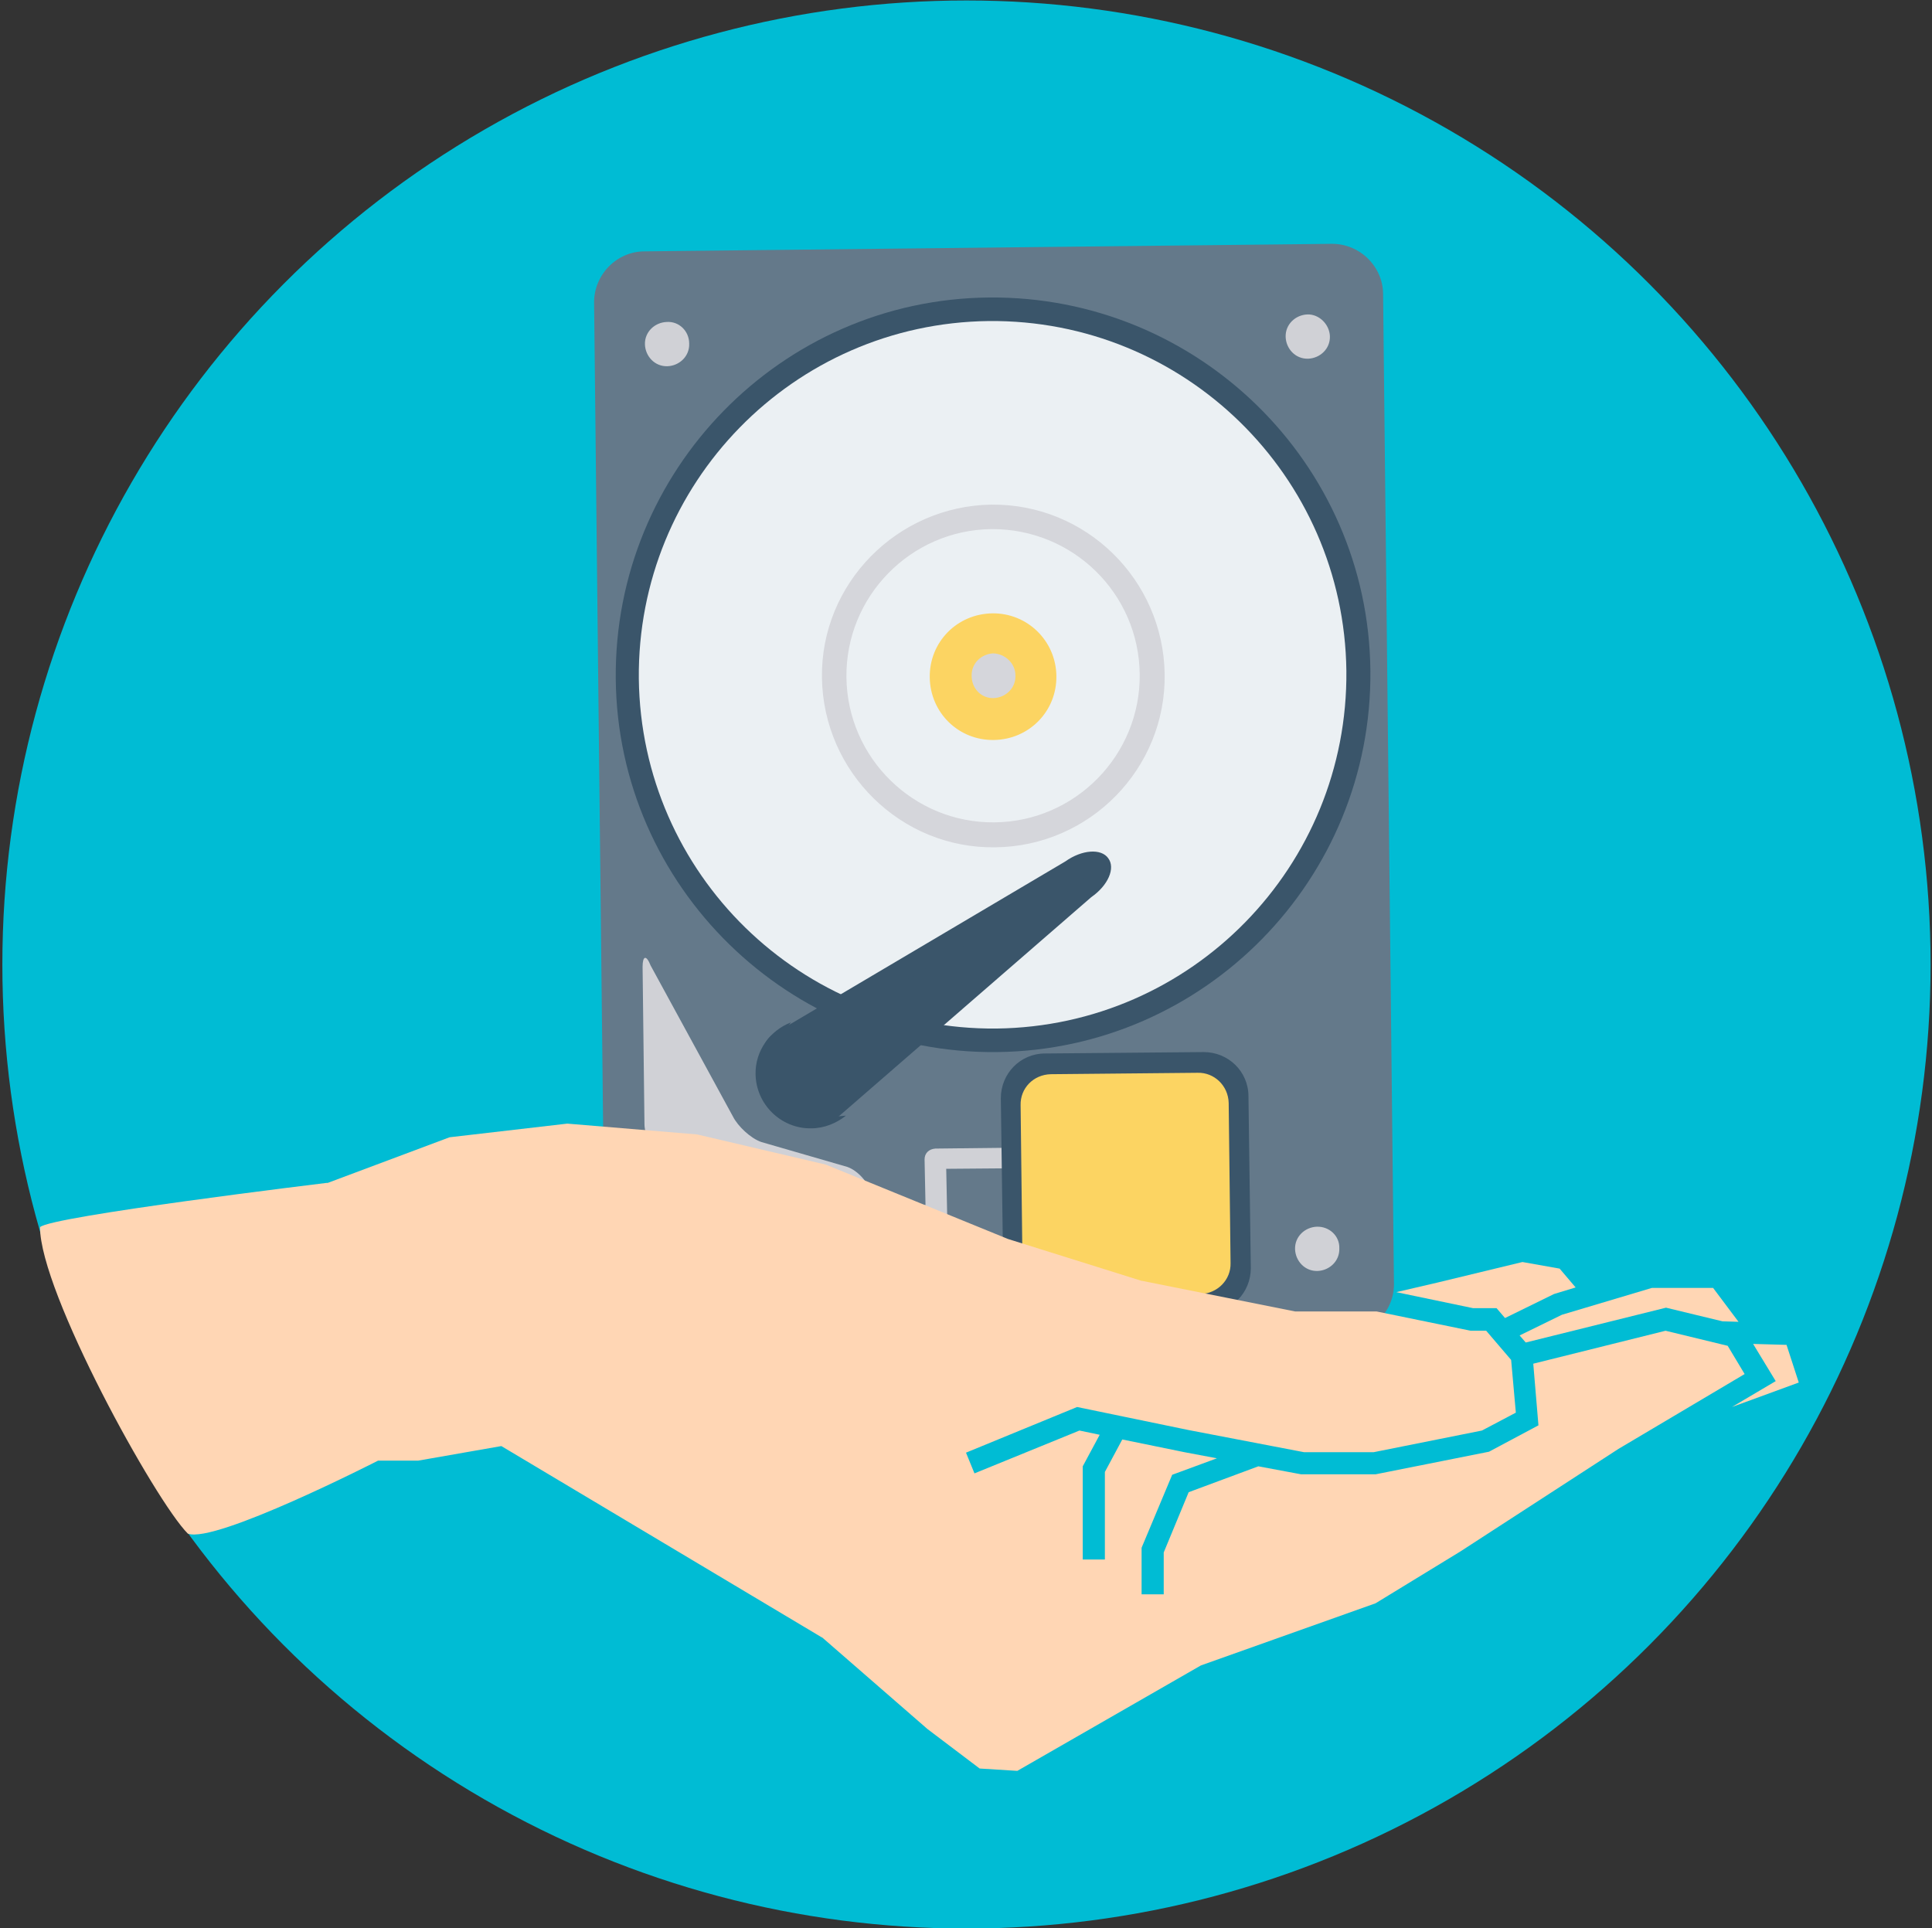
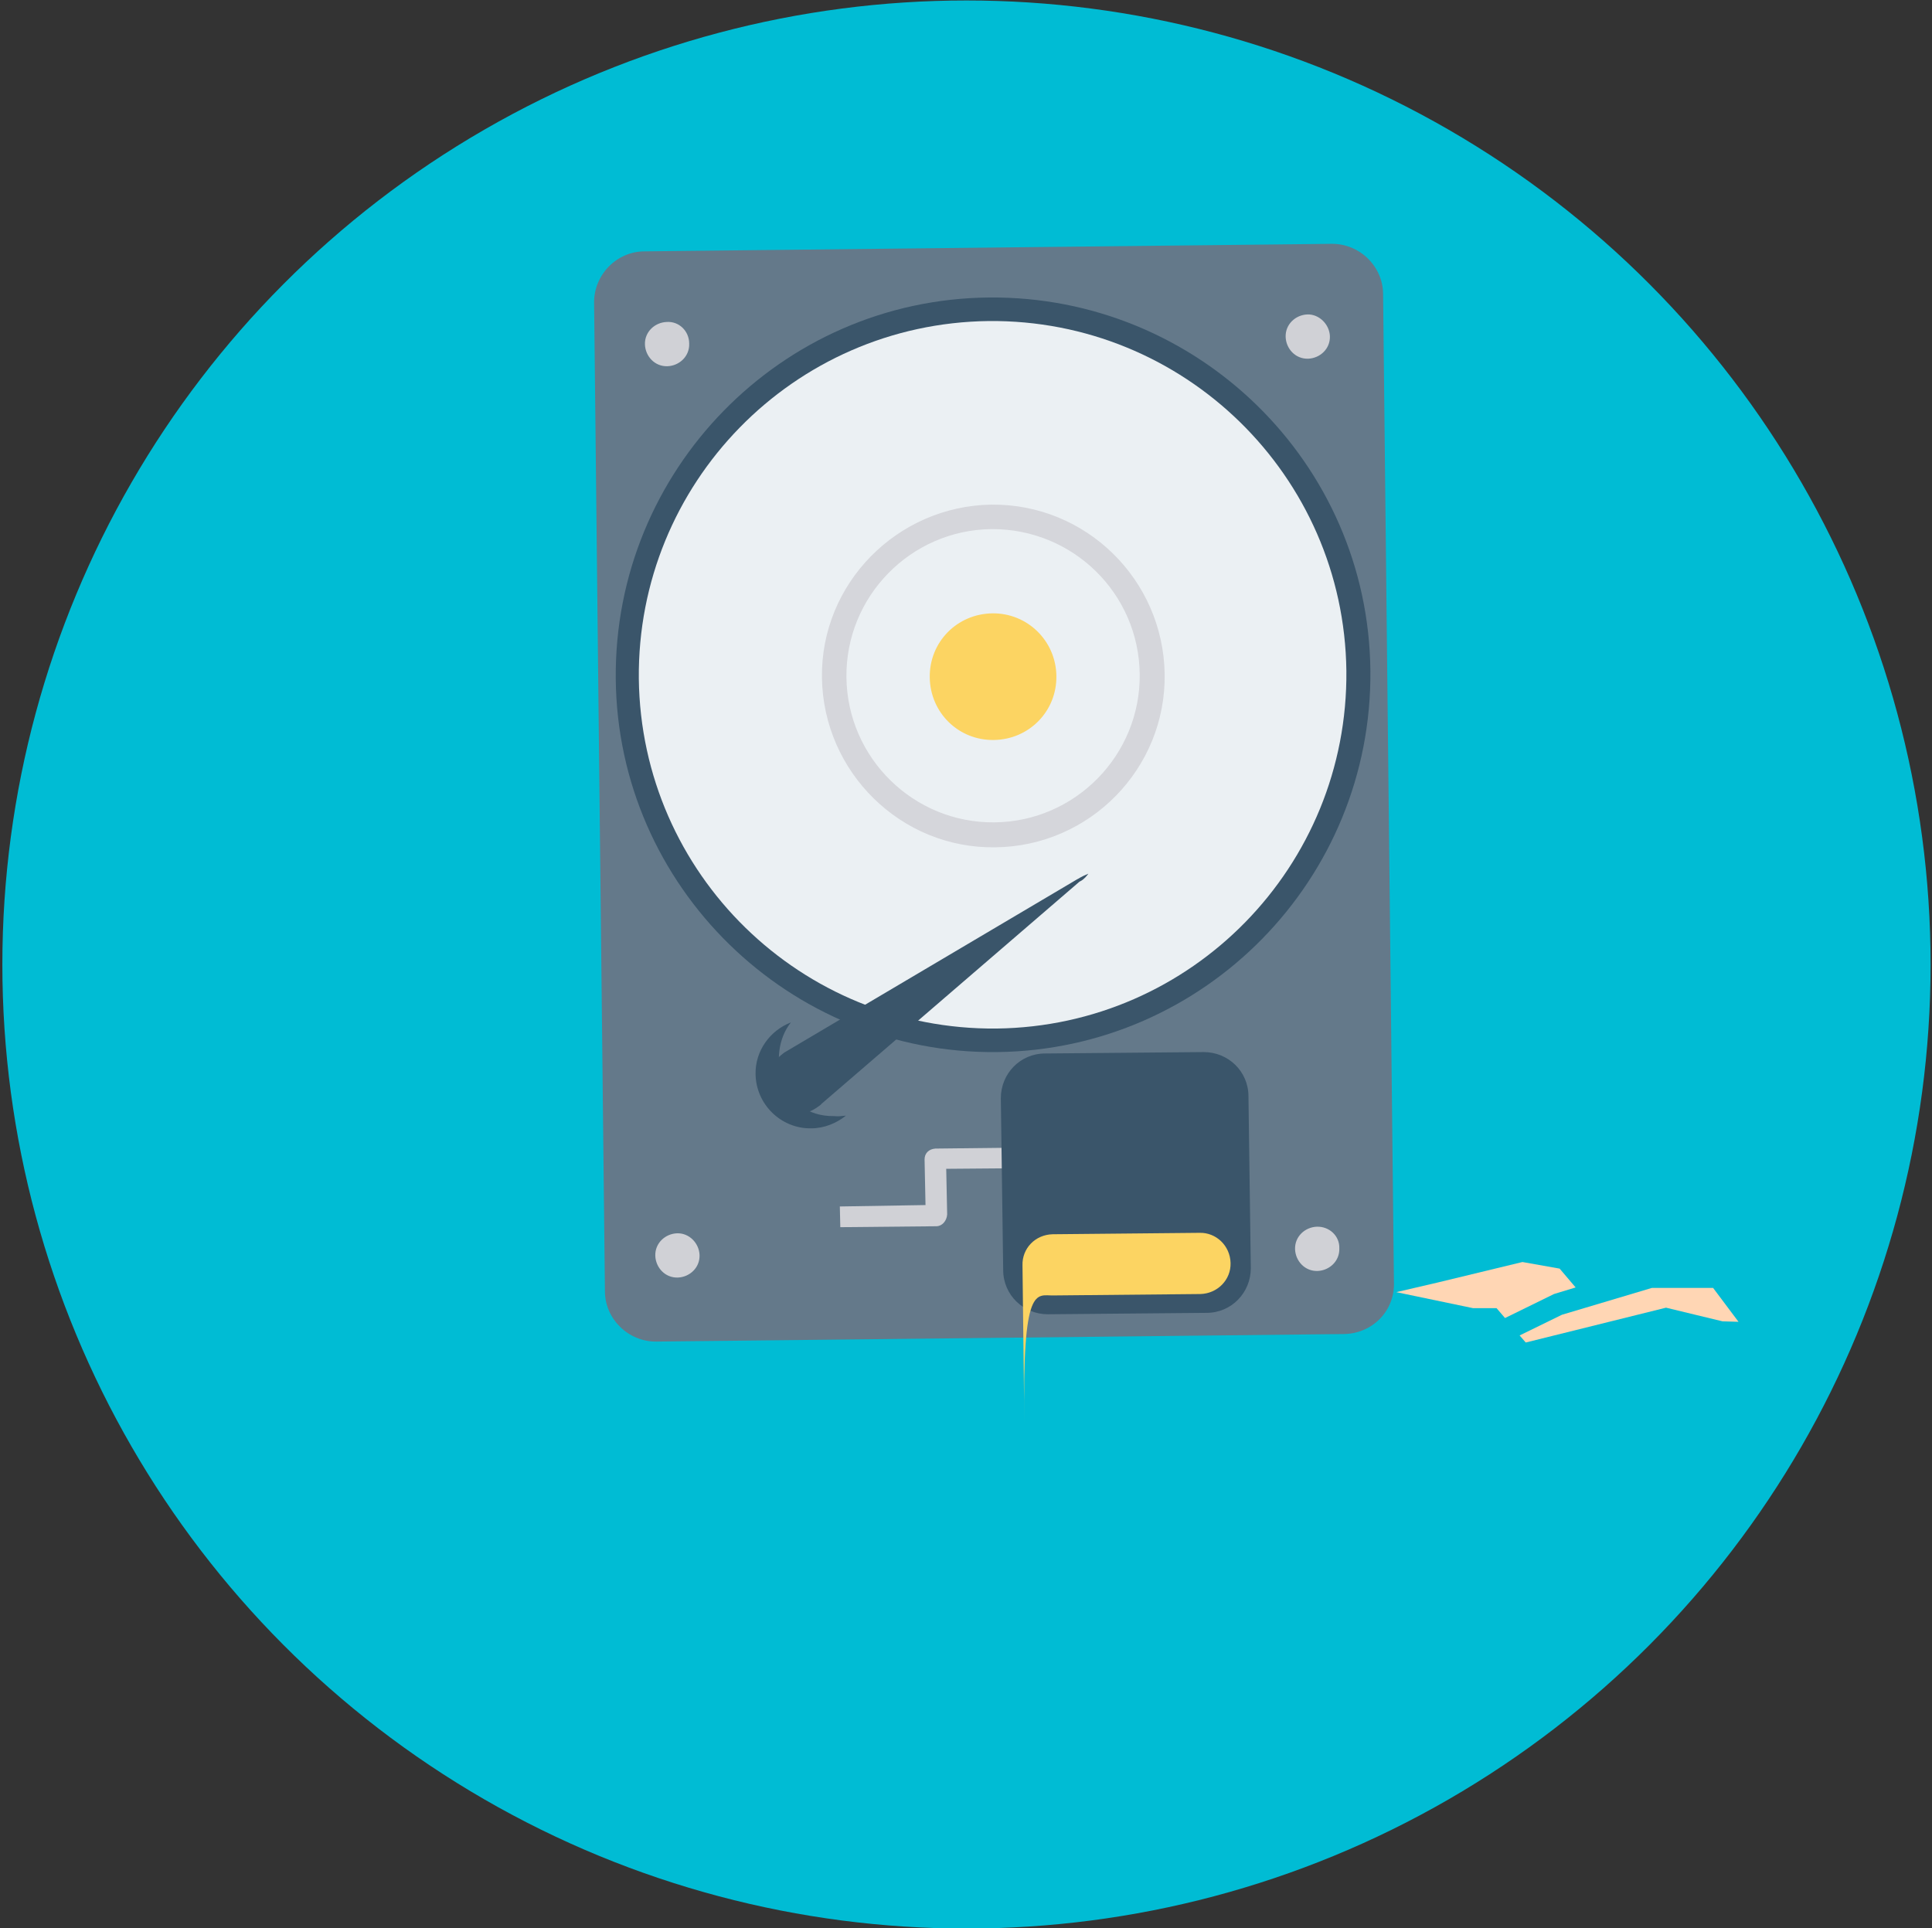
<svg xmlns="http://www.w3.org/2000/svg" version="1.1" id="Layer_1" x="0px" y="0px" viewBox="0 0 410.4 409.6" style="enable-background:new 0 0 410.4 409.6;" xml:space="preserve">
  <rect x="0" y="0" width="410.4" height="409.6" fill="#333333" stroke="none" />
  <style type="text/css">
	.st0{fill:#00BCD4;}
	.st1{fill:#64798A;}
	.st2{fill:#D0D1D6;}
	.st3{fill:#3A556A;}
	.st4{fill:#EBF0F3;}
	.st5{fill:#D5D6DB;stroke:#D5D6DB;stroke-width:3;stroke-miterlimit:10;}
	.st6{fill:#FCD462;}
	.st7{fill:#D5D6DB;}
	.st8{fill:#FFD6B4;}
</style>
  <circle id="bg" class="st0" cx="205.3" cy="204.9" r="204.8" />
  <g id="hdd">
    <path class="st1" d="M285.5,283.4l-146,1.6c-6,0.1-11-4.8-11-10.7l-2.3-209.9c-0.1-6,4.8-11,10.7-11l145.9-1.6   c6-0.1,11,4.8,11,10.7l2.3,209.7C296.4,278.5,291.5,283.3,285.5,283.4z" />
    <g id="points">
      <g>
        <path class="st2" d="M282.5,71.4c0.1,2.7-2.1,4.7-4.6,4.8c-2.7,0.1-4.7-2.1-4.8-4.6c-0.1-2.7,2.1-4.7,4.6-4.8     S282.4,68.9,282.5,71.4z" />
      </g>
      <g>
        <path class="st2" d="M146.4,73c0.1,2.7-2.1,4.7-4.6,4.8c-2.7,0.1-4.7-2.1-4.8-4.6c-0.1-2.7,2.1-4.7,4.6-4.8     C144.2,68.2,146.4,70.3,146.4,73z" />
      </g>
      <g>
        <path class="st2" d="M284.5,265.2c0.1,2.7-2.1,4.7-4.6,4.8c-2.7,0.1-4.7-2.1-4.8-4.6c-0.1-2.7,2.1-4.7,4.6-4.8     C282.4,260.5,284.6,262.6,284.5,265.2z" />
      </g>
      <g>
        <path class="st2" d="M148.6,266.6c0.1,2.7-2.1,4.7-4.6,4.8c-2.7,0.1-4.7-2.1-4.8-4.6c-0.1-2.7,2.1-4.7,4.6-4.8     C146.4,261.9,148.5,264.1,148.6,266.6z" />
      </g>
    </g>
    <path class="st3" d="M211.8,223.5c-44.1,0.5-80.6-35.1-81-79.3c-0.4-44.2,35.1-80.6,79.3-81s80.6,35.1,81,79.3S256,223,211.8,223.5   z" />
    <path class="st4" d="M286,142.5c0.4,41.5-32.8,75.5-74.3,76c-41.5,0.4-75.5-32.8-76-74.3c-0.4-41.5,32.8-75.5,74.3-76   C251.5,67.8,285.5,101,286,142.5z" />
    <path class="st5" d="M211.4,178.5c-19.2,0.3-35-15.3-35.3-34.5s15.3-35,34.5-35.3c19.3-0.2,35,15.3,35.3,34.5   S230.7,178.3,211.4,178.5z M210.6,110.9c-18,0.2-32.5,15-32.3,33s15,32.5,33,32.3s32.5-15,32.3-33S228.7,110.8,210.6,110.9z" />
    <path class="st6" d="M224.4,143.6c0.1,7.5-5.8,13.5-13.3,13.6s-13.5-5.8-13.6-13.3s5.8-13.5,13.3-13.6   C218.2,130.2,224.3,136.1,224.4,143.6z" />
    <path class="st2" d="M198.9,260.5l-20.4,0.2l-0.1-4.4l18.2-0.3l-0.2-9.7c0-1.3,0.9-2.2,2.3-2.3l26.8-0.3l0.1,4.4l-24.6,0.2l0.2,9.7   C201.1,259.4,200.1,260.5,198.9,260.5z" />
-     <path class="st7" d="M215.7,143.5c0.1,2.7-2.1,4.7-4.6,4.8c-2.7,0.1-4.7-2.1-4.7-4.7c-0.1-2.7,2.1-4.7,4.6-4.8   C213.5,138.9,215.7,140.9,215.7,143.5z" />
-     <path class="st2" d="M136.5,205.4l0.4,33.4c0,2.3,1.6,5.5,3.7,6.8l13.3,9.1c2.1,1.3,4.2,4.2,5,6.6l3.4,10.3   c0.8,2.4,3.4,4.2,5.7,4.1l18.1-0.1c2.3,0,3.9-2,3.4-4.3l-4.3-17.6c-0.6-2.3-2.9-5-5.2-5.8l-18.3-5.3c-2.3-0.8-5-3.4-6-5.4   l-17.5-32.1C137.3,202.8,136.5,203,136.5,205.4z" />
-     <path class="st3" d="M177.2,238c-3.5,2.5-9.2,0.4-12.8-4.6l0,0c-3.6-5-3.6-11.2-0.3-13.6l62.2-36.8c3.5-2.5,7.6-2.8,9.1-0.7l0,0   c1.6,2.1,0,5.8-3.6,8.3L177.2,238z" />
    <path class="st3" d="M171.9,236.1c-1.4,0-3.8-1.3-5.8-4c-1.2-1.7-2-3.9-2.1-5.5c0-1,2.1-2.6,2.6-3l62.2-36.8l0.2-0.1   c0.8-0.5,1.5-0.8,2.2-1.1c-0.3,0.4-0.9,1.2-1.7,1.6l-0.2,0.1l-54.8,47.2C174.5,234.7,172.4,236.1,171.9,236.1z" />
    <path class="st3" d="M222.6,279.2c-5.2,0-9.5-4.1-9.5-9.4l-0.5-36.5c0-5.2,4.1-9.5,9.4-9.5l33.7-0.3c5.2,0,9.5,4.1,9.5,9.4   l0.5,36.5c0,5.2-4.1,9.5-9.4,9.5L222.6,279.2z" />
-     <path class="st6" d="M223.8,275.2l31.2-0.3c3.6-0.1,6.5-3,6.4-6.6l-0.4-34c-0.1-3.7-3.1-6.5-6.6-6.4l-31.2,0.3   c-3.7,0.1-6.5,3-6.4,6.6l0.4,34C217.1,272.4,220.2,275.3,223.8,275.2z" />
+     <path class="st6" d="M223.8,275.2l31.2-0.3c3.6-0.1,6.5-3,6.4-6.6c-0.1-3.7-3.1-6.5-6.6-6.4l-31.2,0.3   c-3.7,0.1-6.5,3-6.4,6.6l0.4,34C217.1,272.4,220.2,275.3,223.8,275.2z" />
    <path class="st3" d="M177.2,237.1c-11.4,0.2-14.6-13.1-9.2-19.9c-4.4,1.7-7.6,6-7.5,11c0.1,6.4,5.4,11.6,11.8,11.5   c2.8,0,5.4-1.1,7.4-2.7C178.8,237.1,178,237.2,177.2,237.1z" />
  </g>
  <g id="hand">
-     <polygon class="st8" points="367.9,298.9 382.1,293.7 379.5,285.7 372.4,285.5 377.2,293.4  " />
    <polygon class="st8" points="322.8,283.7 324.1,285.2 353.9,277.8 365.9,280.7 369.3,280.8 363.9,273.6 350.9,273.6 331.8,279.3     " />
    <polygon class="st8" points="296.6,274.5 312.9,277.9 317.9,277.9 319.7,280 330.1,274.9 334.7,273.5 331.3,269.5 323.4,268.1    305.2,272.5  " />
-     <path class="st8" d="M69.6,251.3h-0.3c0,0-58.7,7.1-60.8,9.4c0,13.8,24.5,58.2,31.4,65.1c5.8,2.2,40.4-15.5,40.4-15.5h8.5l17.7-3.1   l68,40.6l0.2,0.1l22.3,19.4l11.1,8.4l8,0.5l39-22.4l37.1-13.2l18-11l33.6-21.8l26.8-15.9l-3.6-6l-13.2-3.2l-28.1,7l1.1,13.1   l-10.5,5.6l-24.1,4.8h-15.8l-9.1-1.7l-14.8,5.5l-5.3,12.8v8.9h-4.7v-9.9l6.5-15.5l9.5-3.5l-6.9-1.3l-13.2-2.7l-3.7,6.9v18.6H230   v-19.8l3.6-6.7l-4.3-0.9L207,313l-1.8-4.4l23.6-9.7l23.7,4.9l24.5,4.7h14.8l23-4.6l7.2-3.8l-1-11.2l-5.3-6.2h-3.3l-20-4.1h-17.1   h-0.2l-32.5-6.5h-0.1l-28.4-8.9l-38.7-15.8l-27.3-6.4l-27.6-2.3l-25,2.9L69.6,251.3z" />
  </g>
</svg>